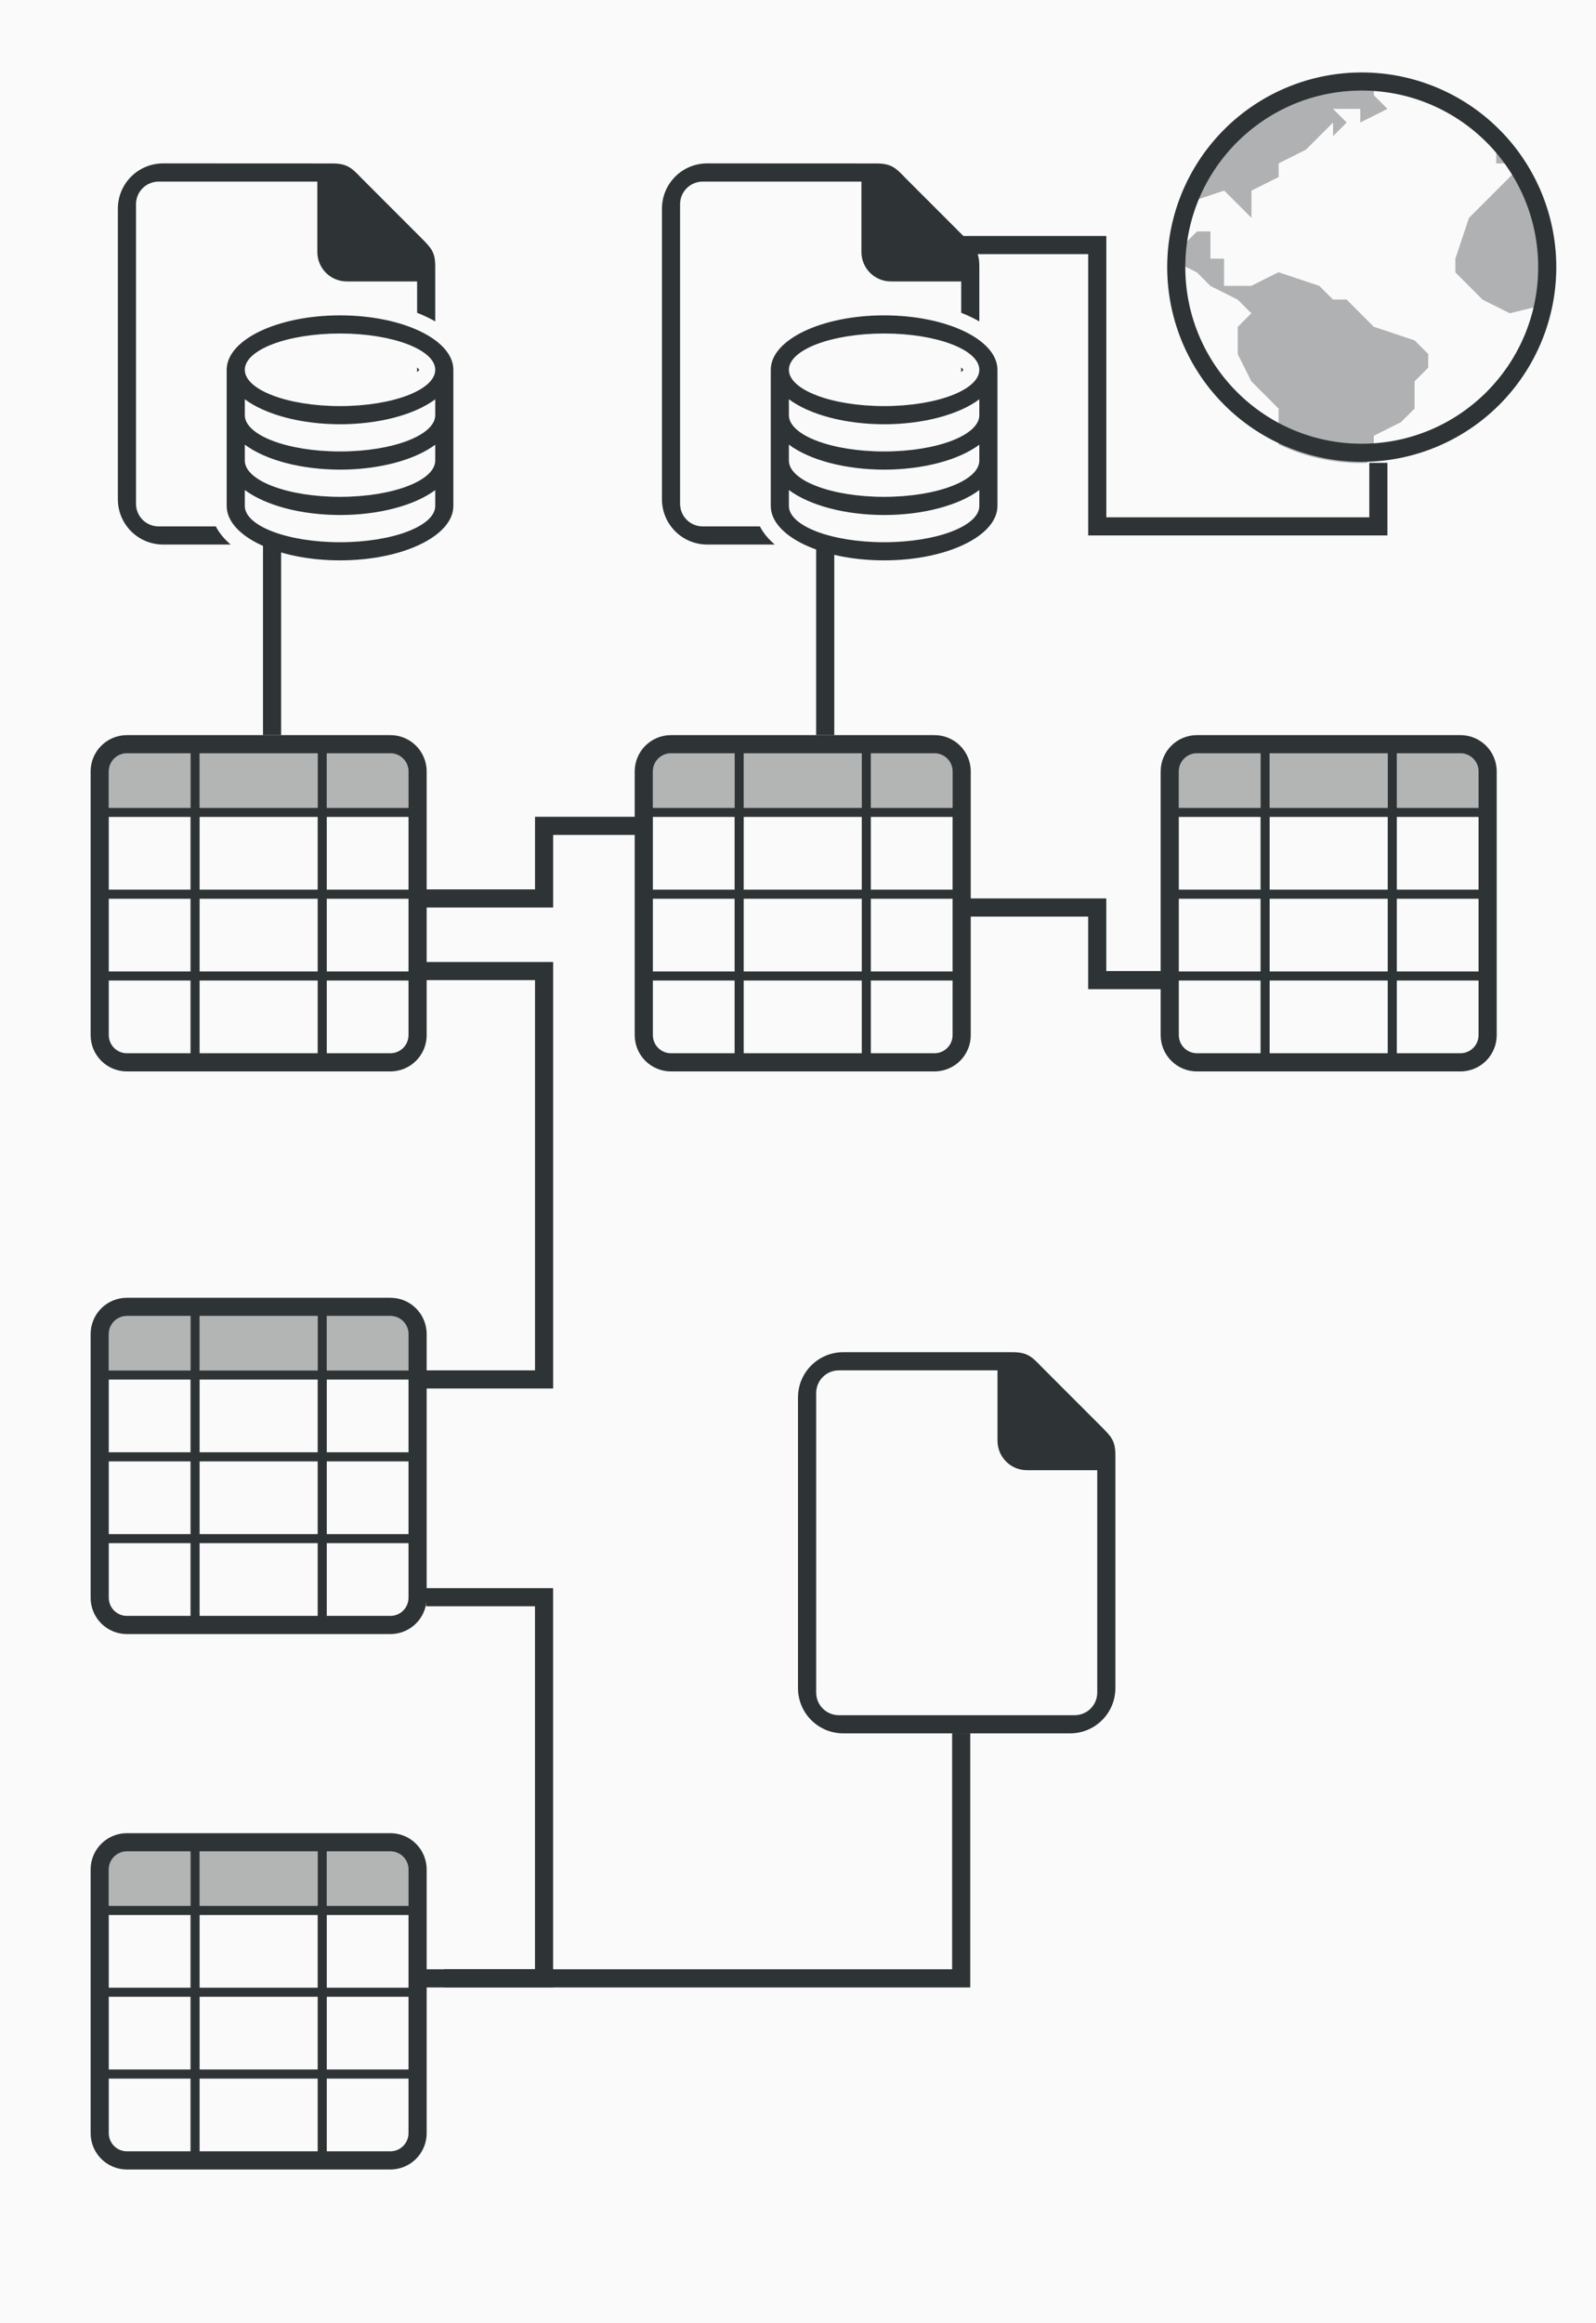
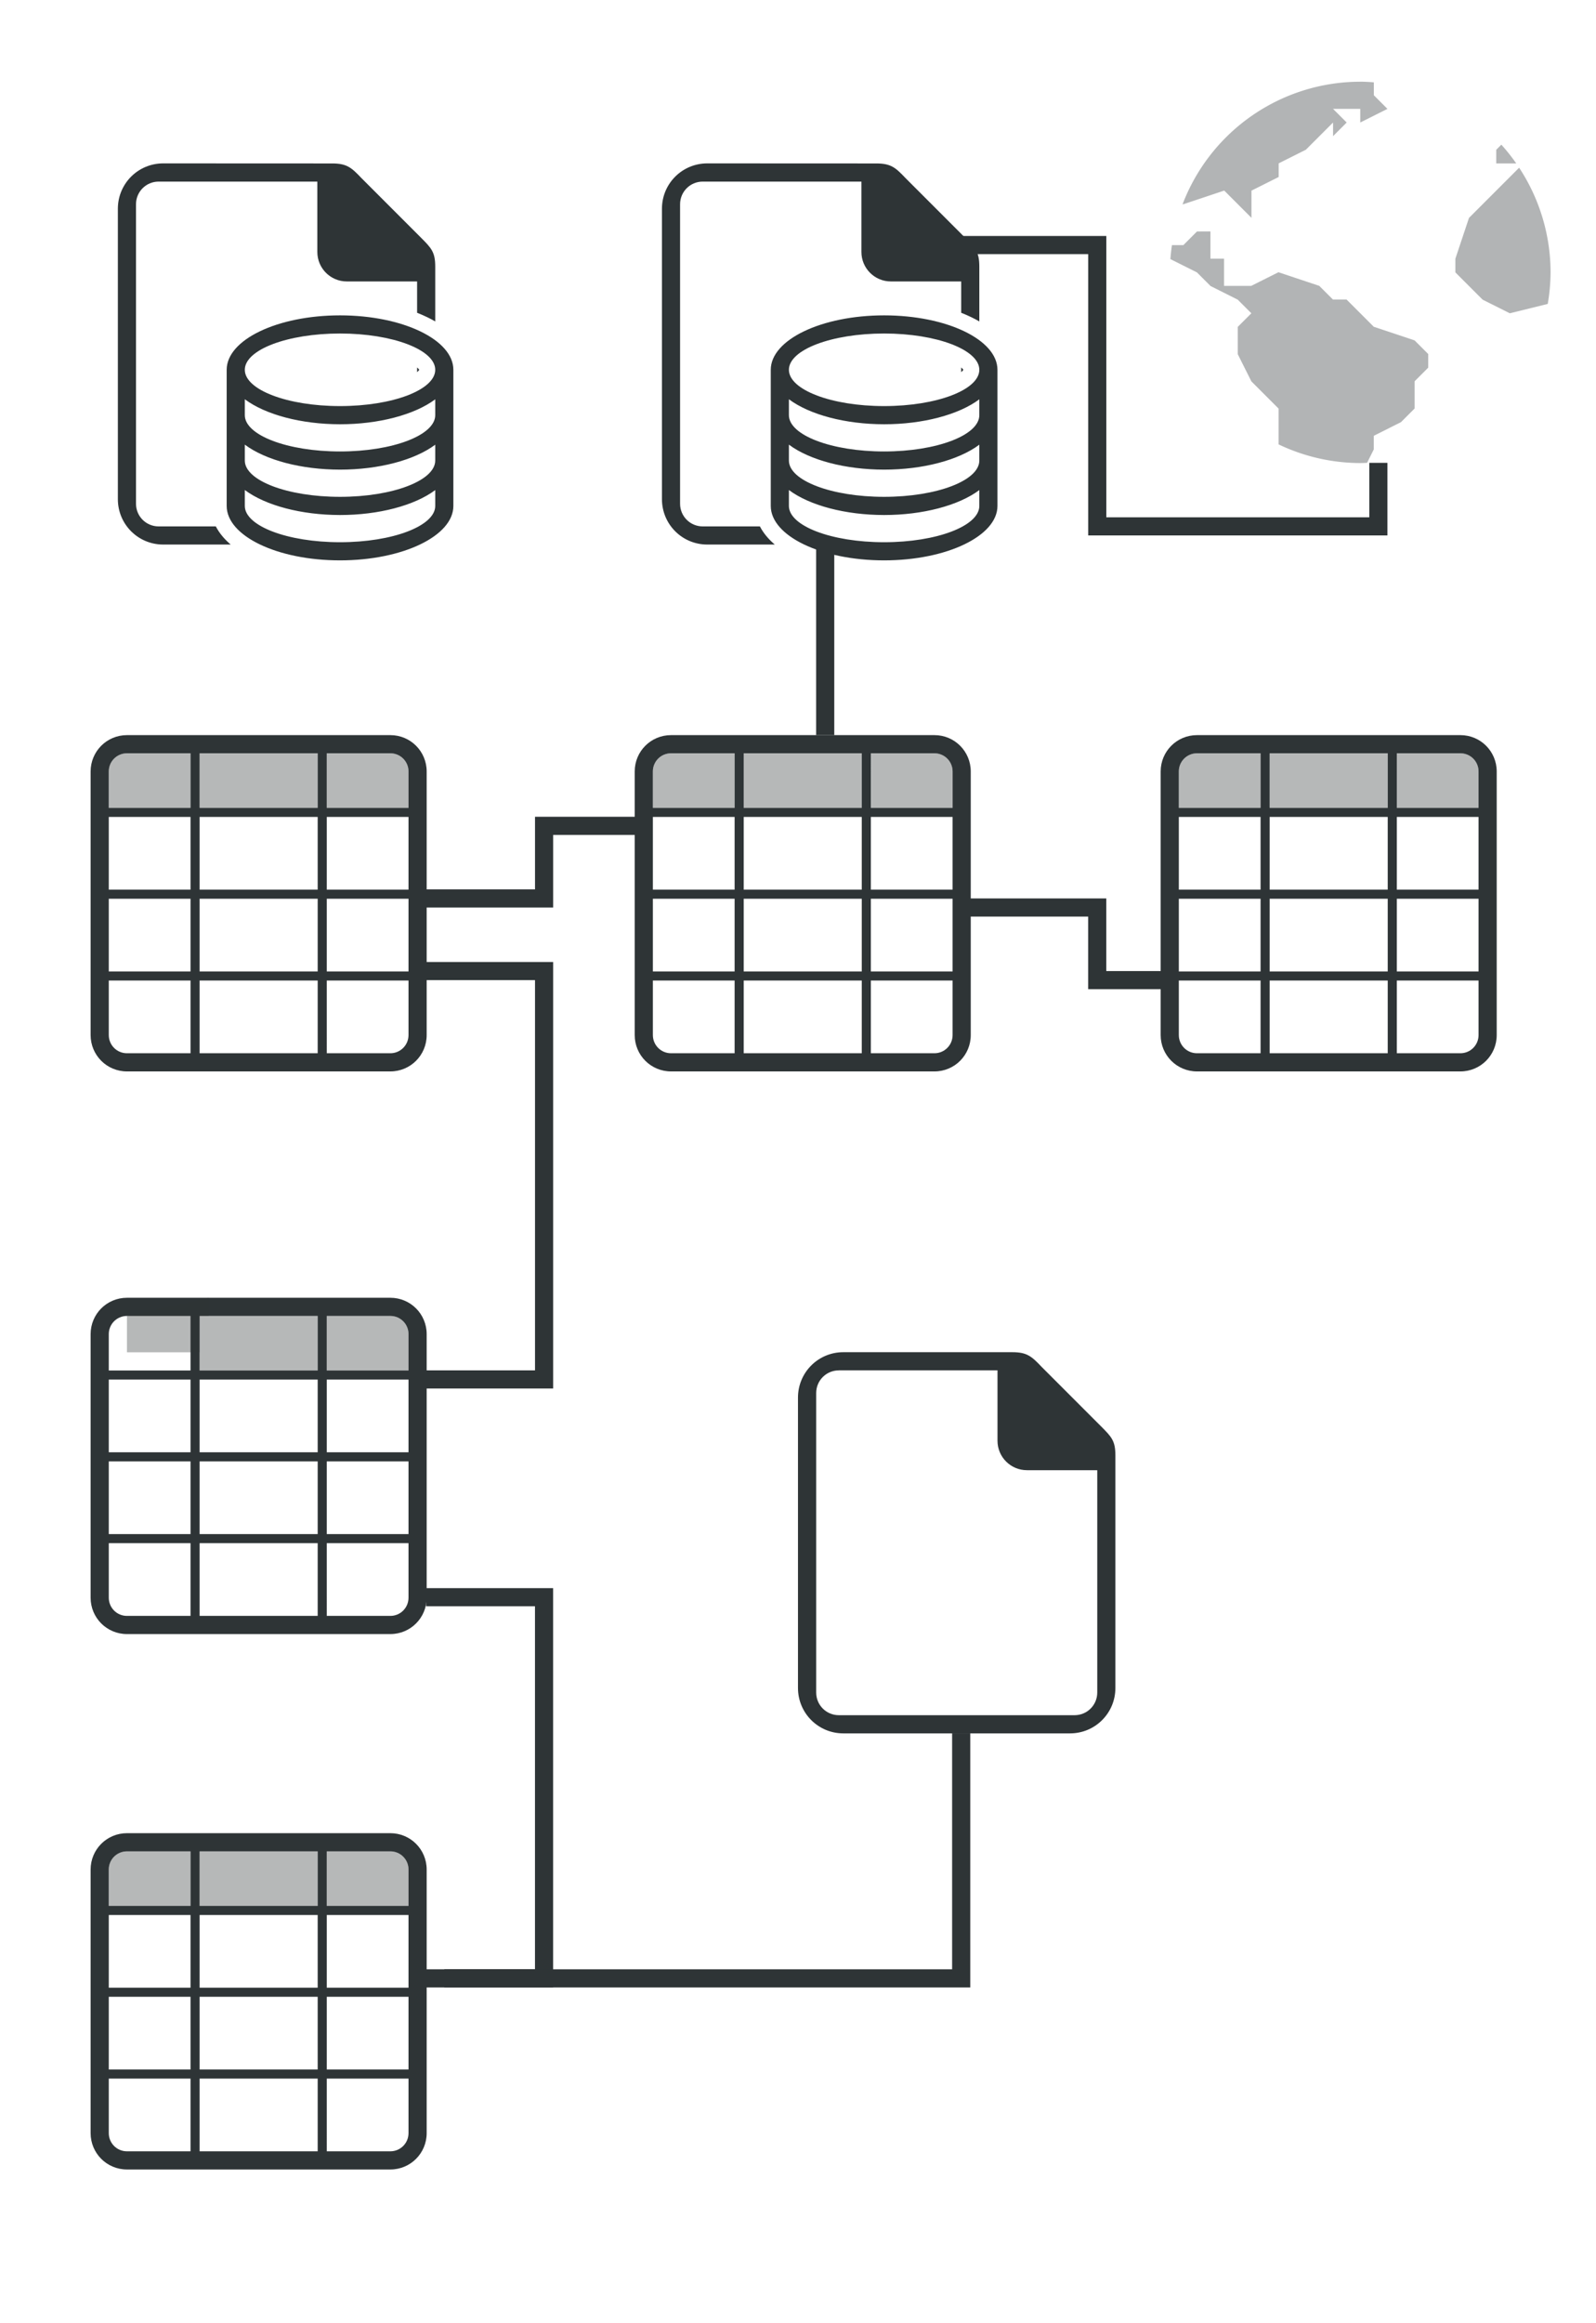
<svg xmlns="http://www.w3.org/2000/svg" height="256" viewBox="0 0 46.567 67.733" width="176">
-   <path d="m0 0h46.567v67.733h-46.567z" fill="#fafafa" />
  <g fill="none" stroke="#2e3436" stroke-width=".529">
    <path d="m18.918 24.077-3.043 0v2.117l-3.439-0" />
    <path d="m12.435 40.217 3.44-0v-11.906l-3.439-0" />
    <path d="m40.217 13.494-0 1.852h-8.202l-0-8.202-4.365-0" />
  </g>
  <g fill="#2e3436" stroke-width=".265" transform="matrix(1.5 0 0 1.5 -19.05 0)">
    <path d="m39.158 1.588a3.704 3.704 0 0 0 -3.455 2.381h.016l.794-.265.265.265.265.265v-.529l.529-.265v-.265l.529-.265.529-.529v.265l.265-.265-.265-.265h.529v.265l.529-.265-.265-.265v-.251a3.704 3.704 0 0 0 -.265-.013zm2.745 1.224-.099.099v.265h.389a3.704 3.704 0 0 0 -.289-.364zm.348.446-.183.183-.529.529-.265.265-.265.794v.265l.265.265.265.265.529.265.738-.182a3.704 3.704 0 0 0 .055-.612 3.704 3.704 0 0 0 -.611-2.035zm-6.268 1.241-.265.265h-.222c-.013.09-.023.18-.03.271v.001l.516.258.265.265.529.265.265.265-.265.265v.529l.265.529.529.529v.696a3.704 3.704 0 0 0 1.587.363c.045-.001.09-.002.135-.005l.13-.26v-.265l.529-.265.265-.265v-.529l.265-.265v-.265l-.265-.265-.794-.265-.265-.265-.265-.265h-.265l-.265-.265-.794-.265-.529.265h-.529v-.529h-.265v-.529z" opacity=".37" />
-     <path d="m150.5 8a21.5 21.5 0 0 0 -21.5 21.5 21.5 21.5 0 0 0 21.5 21.5 21.5 21.5 0 0 0 21.5-21.5 21.5 21.5 0 0 0 -21.5-21.5zm0 2c10.77 0 19.5 8.73 19.5 19.5s-8.73 19.5-19.5 19.5-19.5-8.73-19.5-19.5 8.73-19.5 19.5-19.5z" transform="matrix(.176 0 0 .176 12.7 -0)" />
  </g>
  <g fill="none" stroke="#2e3436" stroke-width=".529">
-     <path d="m7.938 15.743 0 5.689" />
    <path d="m24.077 15.743-0 5.689" />
    <path d="m28.31 26.458 3.704 0v2.117l2.249-0" />
    <path d="m12.964 57.679h2.91l-0-11.113-3.44 0" />
    <path d="m12.435 57.679 3.439 0 12.171-0.0 0-7.144" />
  </g>
  <g fill="#2e3436">
    <path d="m20.637 4.763c-.733 0-1.323.59-1.323 1.323v8.467c0 .733.59 1.323 1.323 1.323h1.969c-.182-.155-.332-.332-.434-.529h-1.668c-.366 0-.661-.295-.661-.661v-8.731c0-.366.295-.661.661-.661h4.63v.331 1.72c0 .476.384.86.86.86h1.72.331v.914c.1.039.197.081.29.126.082.039.162.081.239.126v-1.166-.43c0-.43-.113-.543-.43-.86l-1.72-1.72c-.296-.312-.43-.43-.86-.43h-.43zm5.159 4.431c-1.827-0-3.307.711-3.307 1.587v3.969c0 .877 1.481 1.588 3.307 1.587 1.827 0 3.307-.711 3.307-1.587v-3.969c0-.877-1.481-1.587-3.307-1.587zm0 .529c1.534 0 2.778.474 2.778 1.058 0.0.585-1.244 1.058-2.778 1.058s-2.778-.474-2.778-1.058c0-.585 1.244-1.058 2.778-1.058zm2.249.99v.138c0-0.0.001-.001.001-.001.042-.038.057-.059.062-.068-.005-.01-.02-.031-.062-.068-0-0-.001-.001-.001-.001zm-5.027.927c.608.454 1.654.728 2.778.729 1.123-0 2.169-.274 2.778-.727v.462c0 .585-1.244 1.058-2.778 1.058s-2.778-.474-2.778-1.058zm0 1.323c.608.454 1.654.728 2.778.729 1.123-0 2.169-.274 2.778-.727v.462c0 .585-1.244 1.058-2.778 1.058s-2.778-.474-2.778-1.058zm0 1.323c.608.454 1.654.728 2.778.729 1.123-0 2.169-.274 2.778-.727v.462c0.0.585-1.244 1.058-2.778 1.058s-2.778-.474-2.778-1.058z" />
    <g fill="#2e3436">
      <g transform="matrix(.265 0 0 .265 3.969 21.167)">
        <path d="m-1.0 1c-2.216 0-4 1.784-4 4l-0 29c0 2.216 1.784 4 4 4l29-0c2.216 0 4-1.784 4-4v-29c0-2.216-1.784-4-4-4zm0 2 7-0v6l-9.0 0v-4c0-1.108.892-2 2-2zm8-0 13.0 0v6l-13-0zm14.0 0 7-0c1.108-0 2 .892 2 2v4l-9 0zm-24 7 9-0v8h-9zm10-0 13.0 0v8h-13zm14.0 0 9-0v8l-9 0zm-24 9h9v8h-9zm10 0h13v8h-13zm14 0 9-0v8l-9 0zm-24 9h9v8l-7 0c-1.108 0-2-.892-2-2zm10 0h13v8l-13-0zm14 0 9-0v6c0 1.108-.892 2-2 2l-7 0z" />
        <path d="m-1 3c-1.108 0-2 .892-2 2v4l9-0v-6zm8-0v6l13 0v-6zm14 0v6l9-0v-4c0-1.108-.892-2-2-2z" opacity=".35" />
      </g>
      <g transform="matrix(.265 0 0 .265 19.844 21.167)">
        <path d="m-1.0 1c-2.216 0-4 1.784-4 4l-0 29c0 2.216 1.784 4 4 4l29-0c2.216 0 4-1.784 4-4v-29c0-2.216-1.784-4-4-4zm0 2 7-0v6l-9.0 0v-4c0-1.108.892-2 2-2zm8-0 13.0 0v6l-13-0zm14.0 0 7-0c1.108-0 2 .892 2 2v4l-9 0zm-24 7 9-0v8h-9zm10-0 13.0 0v8h-13zm14.0 0 9-0v8l-9 0zm-24 9h9v8h-9zm10 0h13v8h-13zm14 0 9-0v8l-9 0zm-24 9h9v8l-7 0c-1.108 0-2-.892-2-2zm10 0h13v8l-13-0zm14 0 9-0v6c0 1.108-.892 2-2 2l-7 0z" />
        <path d="m-1 3c-1.108 0-2 .892-2 2v4l9-0v-6zm8-0v6l13 0v-6zm14 0v6l9-0v-4c0-1.108-.892-2-2-2z" opacity=".35" />
      </g>
      <g transform="matrix(.265 0 0 .265 35.19 21.167)">
        <path d="m-1.0 1c-2.216 0-4 1.784-4 4l-0 29c0 2.216 1.784 4 4 4l29-0c2.216 0 4-1.784 4-4v-29c0-2.216-1.784-4-4-4zm0 2 7-0v6l-9.0 0v-4c0-1.108.892-2 2-2zm8-0 13.0 0v6l-13-0zm14.0 0 7-0c1.108-0 2 .892 2 2v4l-9 0zm-24 7 9-0v8h-9zm10-0 13.0 0v8h-13zm14.0 0 9-0v8l-9 0zm-24 9h9v8h-9zm10 0h13v8h-13zm14 0 9-0v8l-9 0zm-24 9h9v8l-7 0c-1.108 0-2-.892-2-2zm10 0h13v8l-13-0zm14 0 9-0v6c0 1.108-.892 2-2 2l-7 0z" />
        <path d="m-1 3c-1.108 0-2 .892-2 2v4l9-0v-6zm8-0v6l13 0v-6zm14 0v6l9-0v-4c0-1.108-.892-2-2-2z" opacity=".35" />
      </g>
      <g transform="matrix(.265 0 0 .265 3.969 37.571)">
        <path d="m-1.0 1c-2.216 0-4 1.784-4 4l-0 29c0 2.216 1.784 4 4 4l29-0c2.216 0 4-1.784 4-4v-29c0-2.216-1.784-4-4-4zm0 2 7-0v6l-9.0 0v-4c0-1.108.892-2 2-2zm8-0 13.0 0v6l-13-0zm14.0 0 7-0c1.108-0 2 .892 2 2v4l-9 0zm-24 7 9-0v8h-9zm10-0 13.0 0v8h-13zm14.0 0 9-0v8l-9 0zm-24 9h9v8h-9zm10 0h13v8h-13zm14 0 9-0v8l-9 0zm-24 9h9v8l-7 0c-1.108 0-2-.892-2-2zm10 0h13v8l-13-0zm14 0 9-0v6c0 1.108-.892 2-2 2l-7 0z" />
-         <path d="m-1 3c-1.108 0-2 .892-2 2v4l9-0v-6zm8-0v6l13 0v-6zm14 0v6l9-0v-4c0-1.108-.892-2-2-2z" opacity=".35" />
+         <path d="m-1 3v4l9-0v-6zm8-0v6l13 0v-6zm14 0v6l9-0v-4c0-1.108-.892-2-2-2z" opacity=".35" />
      </g>
      <g transform="matrix(.265 0 0 .265 3.969 53.181)">
        <path d="m-1.0 1c-2.216 0-4 1.784-4 4l-0 29c0 2.216 1.784 4 4 4l29-0c2.216 0 4-1.784 4-4v-29c0-2.216-1.784-4-4-4zm0 2 7-0v6l-9.0 0v-4c0-1.108.892-2 2-2zm8-0 13.0 0v6l-13-0zm14.0 0 7-0c1.108-0 2 .892 2 2v4l-9 0zm-24 7 9-0v8h-9zm10-0 13.0 0v8h-13zm14.0 0 9-0v8l-9 0zm-24 9h9v8h-9zm10 0h13v8h-13zm14 0 9-0v8l-9 0zm-24 9h9v8l-7 0c-1.108 0-2-.892-2-2zm10 0h13v8l-13-0zm14 0 9-0v6c0 1.108-.892 2-2 2l-7 0z" />
        <path d="m-1 3c-1.108 0-2 .892-2 2v4l9-0v-6zm8-0v6l13 0v-6zm14 0v6l9-0v-4c0-1.108-.892-2-2-2z" opacity=".35" />
      </g>
      <path d="m24.606 39.423c-.733 0-1.323.59-1.323 1.323v8.467c0 .733.59 1.323 1.323 1.323h6.615c.733 0 1.323-.59 1.323-1.323v-6.35-.43c0-.43-.113-.543-.43-.86l-1.72-1.72c-.296-.312-.43-.43-.86-.43h-.43zm-.132.529h4.63v.331 1.72c0 .476.384.86.86.86h1.72.331v6.482c0 .366-.295.661-.661.661h-6.879c-.366 0-.661-.295-.661-.661v-8.731c0-.366.295-.661.661-.661z" stroke-width=".43" />
    </g>
    <path d="m4.762 4.763c-.733 0-1.323.59-1.323 1.323v8.467c0 .733.59 1.323 1.323 1.323h1.969c-.182-.155-.332-.332-.434-.529h-1.668c-.366 0-.661-.295-.661-.661v-8.731c0-.366.295-.661.661-.661h4.63v.331 1.72c0 .476.384.86.86.86h1.72.331v.914c.1.039.197.081.29.126.082.039.162.081.239.126v-1.166-.43c0-.43-.113-.543-.43-.86l-1.72-1.72c-.296-.312-.43-.43-.86-.43h-.43zm5.159 4.431c-1.827-0-3.307.711-3.307 1.587v3.969c0 .877 1.481 1.588 3.307 1.587 1.827 0 3.307-.711 3.307-1.587v-3.969c0-.877-1.481-1.587-3.307-1.587zm0 .529c1.534 0 2.778.474 2.778 1.058 0.0.585-1.244 1.058-2.778 1.058-1.534 0-2.778-.474-2.778-1.058 0-.585 1.244-1.058 2.778-1.058zm2.249.99v.138c0-0.0.001-.001.001-.001.042-.038.057-.059.062-.068-.005-.01-.02-.031-.062-.068-0-0-.001-.001-.001-.001zm-5.027.927c.608.454 1.654.728 2.778.729 1.123-0 2.169-.274 2.778-.727v.462c0 .585-1.244 1.058-2.778 1.058-1.534 0-2.778-.474-2.778-1.058zm0 1.323c.608.454 1.654.728 2.778.729 1.123-0 2.169-.274 2.778-.727v.462c0 .585-1.244 1.058-2.778 1.058-1.534 0-2.778-.474-2.778-1.058zm0 1.323c.608.454 1.654.728 2.778.729 1.123-0 2.169-.274 2.778-.727v.462c0.0.585-1.244 1.058-2.778 1.058-1.534 0-2.778-.474-2.778-1.058z" />
  </g>
</svg>